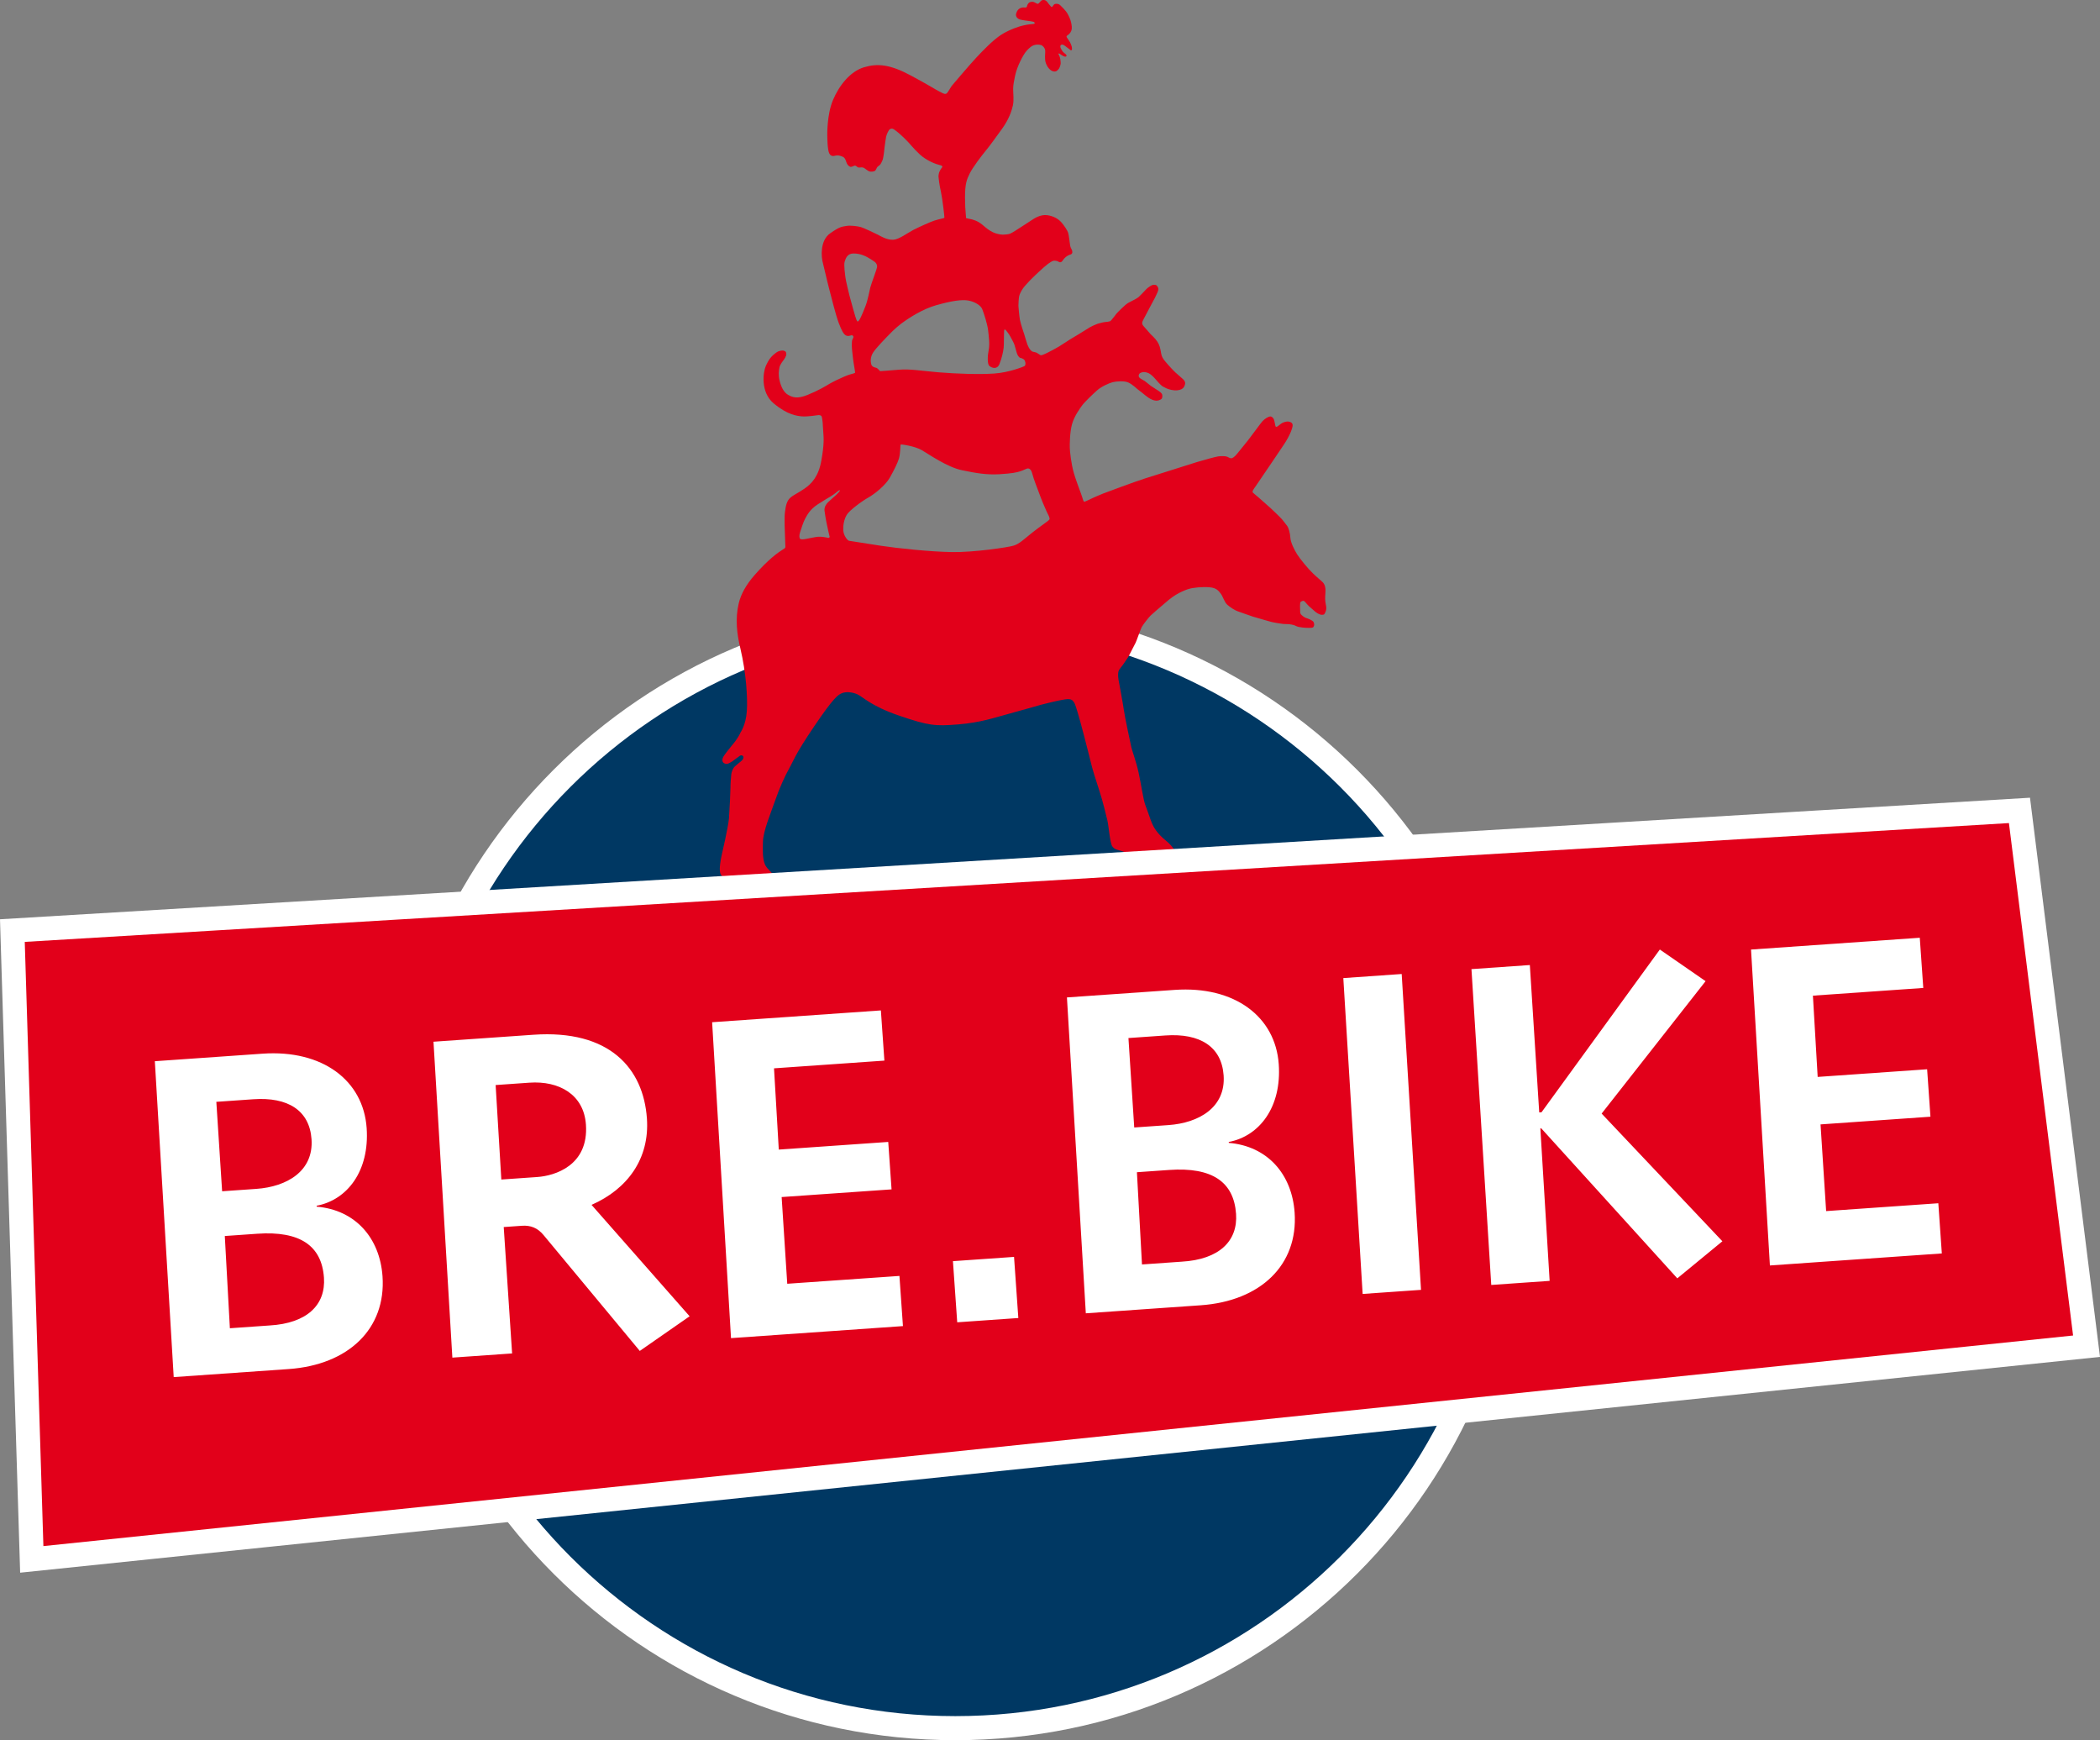
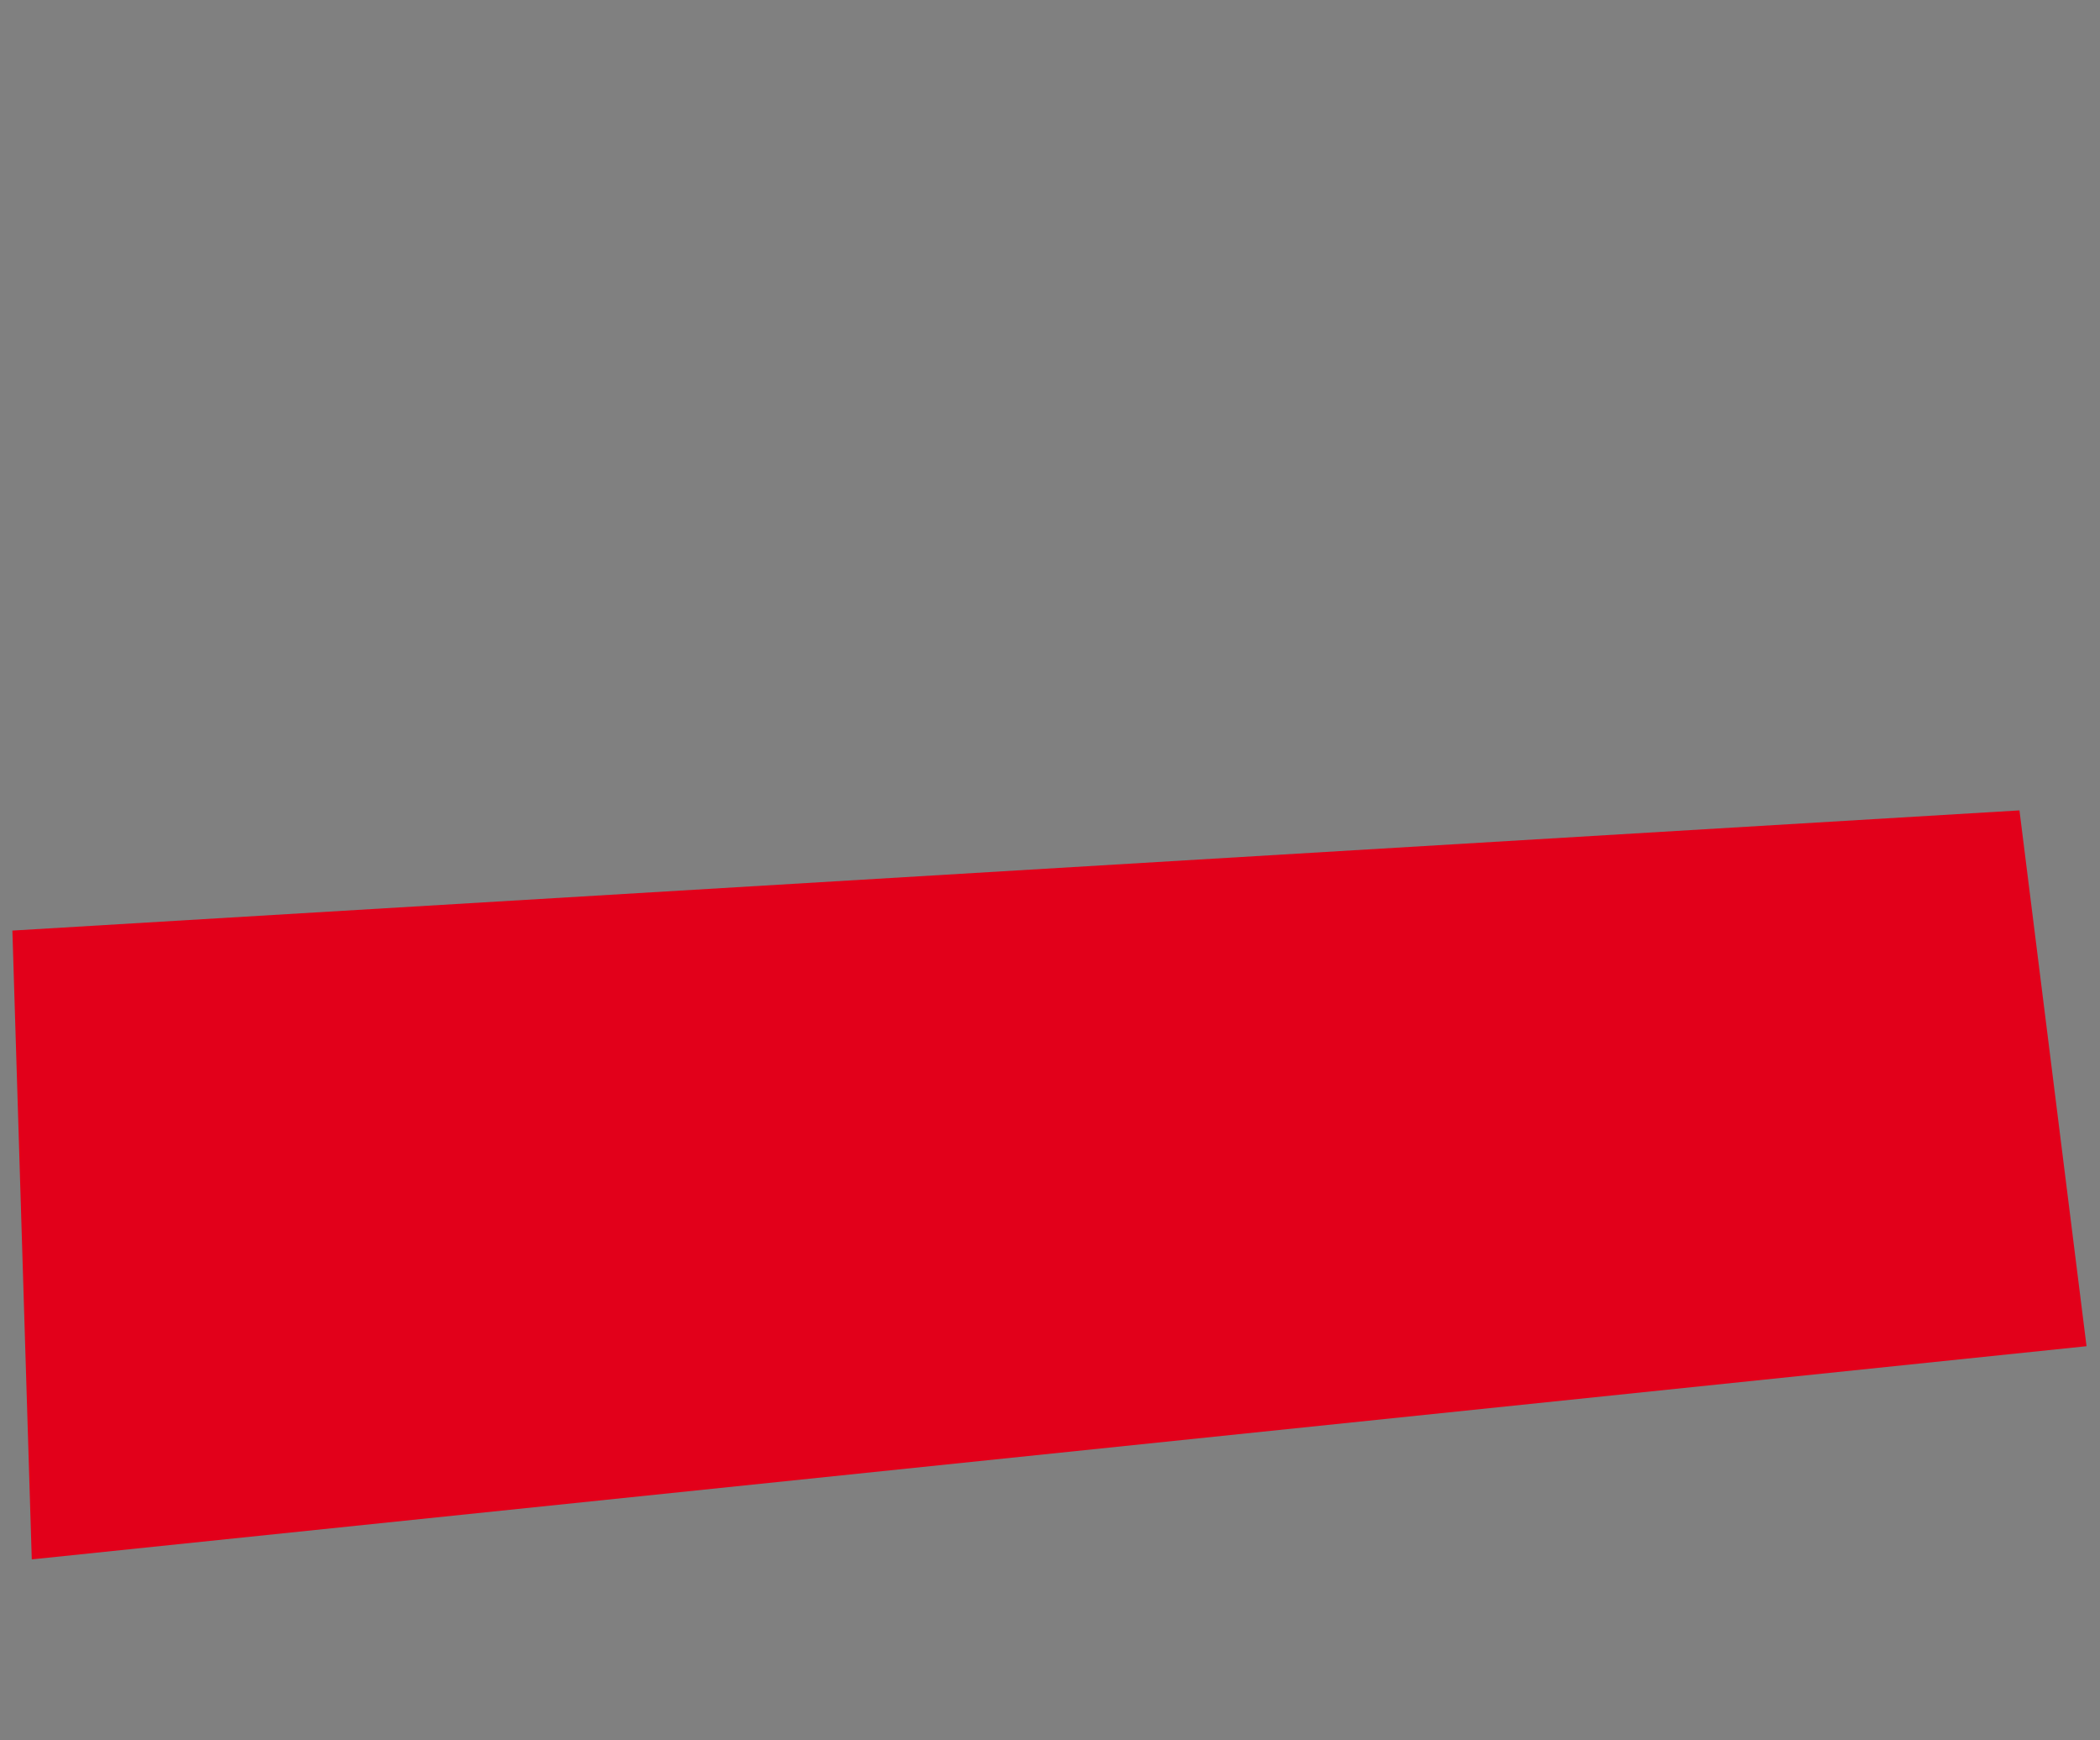
<svg xmlns="http://www.w3.org/2000/svg" version="1.0" id="Ebene_1" x="0px" y="0px" width="274.616px" height="227.515px" viewBox="0 0 274.616 227.515" enable-background="new 0 0 274.616 227.515" xml:space="preserve">
  <rect x="0" y="0" width="274.616" height="227.515" fill="#808080" stroke="none" />
  <g>
-     <path fill="#003863" d="M124.928,225.943c40.175,0,72.742-32.568,72.742-72.742c0-40.174-32.567-72.742-72.742-72.742   c-40.174,0-72.742,32.568-72.742,72.742C52.186,193.375,84.753,225.943,124.928,225.943L124.928,225.943z" />
-     <path fill="none" stroke="#FFFFFF" stroke-width="3.145" d="M124.928,225.943c40.175,0,72.742-32.568,72.742-72.742   c0-40.174-32.567-72.742-72.742-72.742c-40.174,0-72.742,32.568-72.742,72.742C52.186,193.375,84.753,225.943,124.928,225.943   L124.928,225.943z" />
-     <path fill="#E2001A" d="M137.239,67.902c-0.084,0.192-1.14,0.847-2.27,1.748c-1.125,0.9-1.666,1.453-2.4,1.682   c-0.732,0.235-5.243,0.894-8.063,0.848c-2.816-0.039-7.156-0.497-9.276-0.82c-2.116-0.322-4.019-0.627-4.206-0.657   c-0.182-0.031-0.725-0.676-0.753-1.399c-0.02-0.726,0.116-1.394,0.447-1.976c0.325-0.582,2.021-1.827,2.831-2.277   c0.814-0.453,2.231-1.585,2.804-2.587c0.572-1.007,1.032-1.947,1.206-2.533c0.2-0.71,0.163-1.747,0.213-1.808   c0.049-0.061,1.843,0.197,2.756,0.723c0.918,0.532,3.334,2.233,5.253,2.627c1.913,0.402,3.237,0.622,4.923,0.528   c1.681-0.101,2.268-0.238,2.746-0.394c0.479-0.154,0.818-0.374,0.979-0.366c0.152,0.011,0.408,0.088,0.563,0.698   c0.22,0.835,0.595,1.707,0.893,2.537c0.295,0.824,0.778,1.972,0.981,2.398C137.071,67.295,137.318,67.71,137.239,67.902    M109.411,64.645c-0.226,0.215-0.899,0.794-1.141,1.033c-0.242,0.237-0.496,0.627-0.447,1.092c0.048,0.462,0.194,1.208,0.253,1.537   c0.063,0.331,0.178,0.853,0.219,1.024c0.042,0.203,0.101,0.462,0.142,0.626c0.044,0.155,0.083,0.226,0.024,0.306   c-0.072,0.11-0.211,0.038-0.284,0.028c-0.064-0.005-0.775-0.16-1.217-0.113c-0.433,0.045-1.232,0.225-1.585,0.288   c-0.356,0.067-0.61,0.074-0.726-0.003c-0.116-0.082-0.179-0.41-0.024-0.867c0.152-0.458,0.411-1.328,0.68-1.811   c0.268-0.483,0.614-1.176,1.614-1.833c1.004-0.654,1.446-0.888,1.709-1.049c0.266-0.162,0.491-0.333,0.639-0.442   c0.149-0.11,0.471-0.419,0.548-0.367C109.896,64.146,109.641,64.415,109.411,64.645 M110.557,36.273   c-0.041-0.387-0.242-1.654-0.093-2.097c0.145-0.44,0.356-1.012,1.104-1.033c0.911-0.02,1.588,0.34,1.879,0.496   c0.335,0.185,0.853,0.523,0.958,0.61c0.157,0.127,0.303,0.345,0.294,0.599c-0.018,0.359-0.685,1.985-0.892,2.746   c-0.114,0.431-0.31,1.611-0.627,2.424c-0.286,0.732-0.472,1.162-0.58,1.385c-0.105,0.214-0.295,0.653-0.461,0.625   c-0.146-0.027-0.449-1.198-0.562-1.587c-0.103-0.338-0.402-1.469-0.492-1.799C111.002,38.311,110.597,36.657,110.557,36.273    M116.708,43.303c0.339-0.334,0.837-0.76,1.137-0.986c1.021-0.753,2.767-1.906,4.661-2.438c1.888-0.524,3.287-0.756,4.156-0.58   c0.876,0.177,1.595,0.644,1.784,1.118c0.255,0.648,0.69,2.022,0.77,2.775c0.08,0.758,0.231,1.783,0.075,2.567   c-0.158,0.777-0.198,1.832,0.091,2.085c0.312,0.268,0.999,0.507,1.309-0.229c0.301-0.744,0.5-1.622,0.556-2.155   c0.052-0.53,0.018-1.346,0.042-1.657c0.021-0.312,0.002-0.54,0.035-0.639c0.018-0.067,0.048-0.118,0.124-0.074   c0.081,0.049,0.542,0.639,0.685,0.933c0.139,0.292,0.443,0.773,0.532,1.075c0.083,0.298,0.188,0.626,0.282,0.987   c0.094,0.353,0.237,0.504,0.337,0.619c0.104,0.116,0.237,0.091,0.384,0.159c0.127,0.063,0.277,0.136,0.327,0.259   c0.048,0.119,0.104,0.248,0.102,0.37c0.006,0.093-0.003,0.275-0.106,0.356c-0.102,0.085-2.044,0.859-3.977,0.989   c-1.937,0.133-4.91,0.035-7.239-0.157c-2.334-0.193-3.711-0.463-5.206-0.344c-1.5,0.117-2.432,0.204-2.478,0.188   c-0.037-0.018-0.312-0.386-0.517-0.44c-0.208-0.046-0.559-0.121-0.648-0.474c-0.097-0.357-0.113-0.93,0.238-1.499   C114.525,45.537,115.733,44.281,116.708,43.303 M172.997,76.15c-0.137-0.156-0.354-0.318-0.582-0.525   c-0.198-0.179-0.427-0.373-0.705-0.642c-0.63-0.592-1.741-1.953-2.088-2.515c-0.351-0.562-0.844-1.529-0.88-2.148   c-0.042-0.623-0.215-1.283-0.425-1.57c-0.214-0.293-0.672-0.855-0.672-0.855c-0.183-0.222-1.377-1.371-1.517-1.488   c-0.145-0.119-1.387-1.233-1.543-1.366c-0.151-0.139-0.668-0.548-0.732-0.623c-0.066-0.067-0.047-0.099-0.05-0.174   c0.004-0.076,0.057-0.139,0.099-0.23c0.039-0.084,0.277-0.408,0.277-0.408c0.109-0.177,0.863-1.279,1.136-1.671   c0.278-0.39,1.775-2.62,2.583-3.82c0.808-1.199,1.154-2.217,1.142-2.535c-0.006-0.314-0.338-0.439-0.549-0.465   c-0.206-0.024-0.463,0.033-0.771,0.161c-0.26,0.113-0.641,0.544-0.834,0.531c-0.096-0.002-0.116-0.19-0.116-0.19   s-0.084-0.379-0.133-0.621c-0.046-0.249-0.238-0.52-0.488-0.546c-0.253-0.013-0.763,0.288-1.074,0.64   c-0.302,0.349-0.936,1.257-1.257,1.656c-0.105,0.137-0.404,0.555-0.729,0.96c-0.634,0.798-1.419,1.746-1.419,1.746   c-0.233,0.26-0.5,0.49-0.714,0.461c-0.206-0.029-0.356-0.166-0.541-0.219c-0.232-0.073-0.734-0.072-1.101-0.026   c-0.307,0.04-1.854,0.46-2.759,0.733c-0.912,0.277-5.373,1.711-6.683,2.108c-1.311,0.401-5.608,2.014-5.608,2.014   c-0.123,0.045-0.501,0.204-0.921,0.386c-0.717,0.306-1.467,0.724-1.572,0.682c-0.123-0.039-0.177-0.439-0.409-1.044   c-0.295-0.803-0.695-1.888-0.913-2.621c-0.388-1.297-0.548-3.012-0.553-3.368c-0.01-0.352-0.013-2.021,0.292-3.102   c0.31-1.082,1.002-2.002,1.308-2.435c0.31-0.435,1.443-1.52,1.977-1.991c0.536-0.481,1.572-0.949,2.05-1.069   c0.49-0.117,1.511-0.195,2.04,0.053c0.532,0.251,1.157,0.843,1.157,0.843c0.942,0.701,1.333,1.139,1.905,1.382   c0.567,0.245,0.901,0.128,1.151-0.005c0.257-0.133,0.233-0.404,0.206-0.618c-0.039-0.22-0.33-0.408-0.442-0.491   c-0.101-0.085-0.893-0.558-1.04-0.674c-0.205-0.17-0.676-0.539-0.81-0.643c-0.138-0.099-0.563-0.276-0.71-0.458   c-0.134-0.173-0.059-0.367,0.003-0.457c0.056-0.093,0.117-0.144,0.392-0.224c0.283-0.078,0.593,0.023,0.818,0.115   c0.229,0.093,0.608,0.441,0.831,0.698c0.23,0.25,0.726,0.871,1.047,1.053c0.326,0.171,0.545,0.32,1.116,0.443   c0.576,0.123,0.99,0.042,1.273-0.074c0.301-0.133,0.44-0.363,0.51-0.688c0.07-0.322-0.162-0.551-0.312-0.683   c-0.148-0.126-0.659-0.585-0.915-0.807c-0.254-0.223-0.888-0.9-1.377-1.487c-0.491-0.588-0.5-0.893-0.572-1.316   c-0.076-0.42-0.172-0.849-0.467-1.283c-0.293-0.44-0.73-0.813-0.879-0.967c-0.151-0.159-0.678-0.796-0.871-0.997   c-0.191-0.201-0.204-0.322-0.215-0.418c-0.01-0.091,0.02-0.156,0.06-0.272c0.035-0.117,0.286-0.548,0.374-0.727   c0.097-0.182,0.254-0.478,0.488-0.927c0.236-0.454,0.761-1.428,0.761-1.428c0.223-0.462,0.43-0.875,0.436-1.091   c0.004-0.222-0.136-0.381-0.214-0.478c-0.078-0.096-0.3-0.12-0.5-0.089c-0.173,0.028-0.637,0.314-0.885,0.577   c-0.251,0.266-0.738,0.796-0.986,1.014c-0.241,0.216-0.969,0.538-1.379,0.773c-0.403,0.232-1.403,1.262-1.52,1.398   c-0.121,0.139-0.667,0.908-0.812,0.977c-0.148,0.063-0.507,0.107-0.674,0.119c-0.175,0.004-0.695,0.14-0.962,0.22   c-0.267,0.088-0.775,0.323-0.983,0.439c-0.211,0.116-1.69,1.067-2.181,1.336c-0.486,0.272-1.6,1.033-1.934,1.224   c-0.331,0.188-1.214,0.68-1.552,0.833c-0.34,0.15-0.616,0.289-0.756,0.289c-0.128-0.008-0.193-0.095-0.26-0.128   c-0.056-0.028-0.204-0.118-0.304-0.191c-0.104-0.075-0.498-0.114-0.621-0.187c-0.12-0.073-0.208-0.189-0.208-0.189   c-0.163-0.177-0.314-0.488-0.393-0.693c-0.077-0.199-0.354-1.13-0.429-1.387c-0.079-0.254-0.411-1.175-0.548-1.831   c-0.076-0.387-0.2-1.642-0.203-1.857c-0.002-0.219,0.036-0.951,0.099-1.263c0.06-0.309,0.344-0.802,0.534-1.066   c0.191-0.271,0.691-0.786,0.913-1.031c0.218-0.242,1.112-1.07,1.112-1.07c0.421-0.399,0.976-0.886,1.18-1.031   c0.2-0.143,0.574-0.416,0.764-0.436c0.186-0.019,0.473,0.018,0.61,0.112c0.116,0.081,0.198,0.102,0.292,0.084   c0.103-0.022,0.15-0.057,0.218-0.13c0.068-0.071,0.122-0.202,0.234-0.318c0.11-0.123,0.223-0.223,0.349-0.316   c0.119-0.088,0.271-0.169,0.391-0.204c0.12-0.031,0.259-0.079,0.321-0.201c0.059-0.126,0.02-0.232,0.011-0.327   c-0.011-0.095-0.119-0.246-0.193-0.43c-0.08-0.183-0.105-0.543-0.135-0.714c-0.026-0.167-0.101-0.871-0.193-1.188   c-0.085-0.314-0.521-0.967-0.888-1.387c-0.371-0.419-0.993-0.829-1.882-0.939c-0.893-0.104-1.673,0.445-1.897,0.584   c-0.221,0.138-1.023,0.661-1.4,0.91c-0.376,0.252-1.292,0.833-1.514,0.925c-0.223,0.087-0.623,0.111-0.623,0.111   c-0.536,0.064-0.878-0.041-1.297-0.159c-0.411-0.118-0.984-0.487-1.318-0.781c-0.333-0.284-0.587-0.499-0.871-0.668   c-0.266-0.16-0.622-0.3-0.89-0.369c-0.205-0.057-0.715-0.129-0.755-0.16c-0.032-0.039-0.014-0.135-0.062-0.6   c-0.048-0.448-0.091-1.129-0.093-2.055c-0.005-1.874,0.23-2.403,0.618-3.192c0.388-0.785,1.502-2.256,2.068-2.943   c0.569-0.685,1.206-1.583,2.146-2.878c0.941-1.296,1.283-2.411,1.429-3.073c0.154-0.698,0.032-1.518,0.033-2.185   c0.004-0.535,0.134-1.089,0.254-1.69c0.277-1.345,1.124-2.773,1.311-3.014c0.181-0.246,0.316-0.41,0.715-0.745   c0.485-0.404,1.162-0.334,1.403-0.247c0.17,0.062,0.484,0.364,0.507,0.689c0.03,0.322-0.053,0.631-0.006,1.233   c0.047,0.603,0.506,1.327,0.977,1.481c0.472,0.152,0.623-0.106,0.775-0.259c0.159-0.153,0.273-0.616,0.283-0.754   c0.01-0.136-0.032-0.384-0.048-0.53c-0.016-0.145-0.062-0.284-0.116-0.424c-0.06-0.144-0.116-0.233-0.129-0.282   c-0.017-0.044-0.004-0.039,0.025-0.058c0.034-0.02,0.109,0.012,0.148,0.04c0.042,0.027,0.141,0.097,0.249,0.171   c0.106,0.071,0.323,0.186,0.436,0.198c0.104,0.011,0.199-0.043,0.198-0.127c-0.004-0.115-0.123-0.212-0.166-0.243   C139.207,6.965,139.1,6.885,139,6.771c-0.068-0.074-0.175-0.243-0.233-0.356c-0.06-0.116-0.085-0.159-0.1-0.259   c-0.018-0.094-0.016-0.144,0.018-0.213c0.033-0.069,0.128-0.109,0.184-0.115c0.074-0.01,0.184,0.035,0.26,0.078   c0.067,0.043,0.222,0.137,0.328,0.235c0.104,0.091,0.315,0.232,0.429,0.326c0.114,0.096,0.141,0.129,0.215,0.107   c0.054-0.018,0.091-0.117,0.085-0.212c-0.001-0.082-0.016-0.158-0.031-0.26c-0.029-0.133-0.156-0.433-0.236-0.59   c-0.084-0.15-0.338-0.513-0.39-0.583c-0.047-0.067-0.063-0.147-0.058-0.172c0.005-0.026,0.046-0.088,0.095-0.117   c0.045-0.029,0.217-0.144,0.315-0.267c0.091-0.125,0.162-0.206,0.224-0.38c0.104-0.294,0.047-0.647-0.036-1.059   c-0.083-0.416-0.34-0.926-0.515-1.225c-0.175-0.296-0.748-0.886-0.924-1.043c-0.172-0.158-0.433-0.206-0.673-0.145   c-0.194,0.054-0.289,0.357-0.391,0.384c-0.109,0.024-0.143-0.061-0.179-0.105c-0.041-0.044-0.177-0.205-0.259-0.304   c-0.083-0.104-0.233-0.346-0.386-0.428c-0.151-0.08-0.3-0.084-0.467-0.043c-0.146,0.038-0.355,0.363-0.476,0.437   c-0.119,0.081-0.211,0.009-0.267-0.027c-0.057-0.039-0.254-0.137-0.333-0.167c-0.084-0.037-0.333-0.057-0.531,0.024   c-0.131,0.046-0.301,0.265-0.343,0.423c-0.021,0.068-0.021,0.186-0.118,0.246c-0.102,0.058-0.286-0.002-0.417,0.014   c-0.134,0.02-0.265,0.026-0.418,0.117c-0.188,0.114-0.365,0.25-0.488,0.674c-0.11,0.36,0.137,0.696,0.535,0.794   c0.409,0.102,1.002,0.167,1.002,0.167c0.221,0.017,0.641,0.098,0.703,0.118c0.09,0.022,0.171,0.076,0.182,0.176   c0.007,0.069-0.054,0.098-0.148,0.108c-0.087,0.009-0.161,0.019-0.276,0.029c-0.119,0.002-0.209,0.022-0.406,0.045   c-0.189,0.023-0.501,0.09-0.805,0.158c-0.305,0.065-1.717,0.509-2.789,1.212c-1.07,0.705-2.321,2.013-3.229,2.978   c-0.903,0.965-3.207,3.69-3.207,3.69c-0.358,0.538-0.538,0.946-0.727,1.011c-0.146,0.052-0.22,0.024-0.421-0.059   c-0.2-0.083-0.625-0.331-0.933-0.49c-0.316-0.161-0.584-0.392-3.285-1.847c-2.71-1.45-4.336-1.586-6.103-1.058   c-1.77,0.534-3.229,2.336-4.049,4.279c-0.817,1.947-0.745,4.64-0.745,4.64c0.007,0.332,0.015,1.851,0.257,2.336   c0.242,0.483,0.641,0.328,0.84,0.289c0.297-0.059,0.578-0.005,0.934,0.157c0.356,0.162,0.402,0.596,0.531,0.875   c0.129,0.282,0.377,0.432,0.501,0.444c0.161,0.009,0.457-0.165,0.53-0.163c0.199-0.007,0.323,0.195,0.377,0.214   c0.182,0.062,0.354,0.024,0.468,0.012c0.119-0.012,0.355,0.037,0.462,0.143c0.115,0.108,0.499,0.341,0.499,0.341   c0.343,0.161,0.682,0.04,0.819-0.02c0.137-0.067,0.259-0.455,0.336-0.525c0.072-0.075,0.197-0.138,0.313-0.248   c0.12-0.108,0.311-0.491,0.399-0.758c0.086-0.274,0.214-1.38,0.234-1.644c0.019-0.267,0.191-1.292,0.191-1.292   c0.07-0.287,0.311-0.911,0.528-1.007c0.29-0.126,0.457,0.015,0.603,0.118c0.177,0.123,0.496,0.356,1.241,1.064   c0.744,0.706,1.13,1.302,2.035,2.136c0.906,0.836,2.125,1.282,2.616,1.394c0.482,0.109,0.326,0.293,0.217,0.398   c-0.096,0.108-0.166,0.279-0.259,0.452c-0.098,0.174-0.135,0.621-0.135,0.621c0.008,0.188,0.12,1.136,0.318,1.998   c0.195,0.863,0.471,3.268,0.46,3.388c-0.012,0.074-0.164,0.105-0.332,0.139c-0.212,0.04-0.82,0.208-1.009,0.27   c-0.528,0.181-1.971,0.825-2.729,1.216c-0.756,0.393-1.878,1.248-2.609,1.279c-0.861,0.041-1.666-0.475-1.969-0.631   c-0.316-0.16-1.93-0.943-2.356-1.044c-0.352-0.085-1.256-0.231-1.835-0.124c-0.579,0.112-0.806,0.046-2.105,0.965   c-1.355,0.956-1.165,3.11-0.943,3.888c0.128,0.46,0.539,2.323,0.796,3.285c0.26,0.964,0.868,3.485,1.276,4.553   c0.411,1.068,0.632,1.421,0.902,1.6c0.191,0.11,0.357,0.091,0.447,0.077c0.09-0.019,0.26-0.075,0.334-0.083   c0.052-0.005,0.197,0.051,0.218,0.142c0.026,0.092-0.001,0.212-0.036,0.264c-0.038,0.049-0.098,0.202-0.098,0.202   c-0.045,0.108-0.061,0.409-0.061,0.786s0.124,1.291,0.173,1.764c0.051,0.478,0.297,1.73,0.249,1.763   c-0.047,0.033-0.338,0.124-0.466,0.151c-0.129,0.027-0.379,0.119-0.594,0.192c-0.212,0.076-0.55,0.233-0.55,0.233   c-0.196,0.075-1.287,0.587-1.756,0.867c-0.465,0.284-1.368,0.83-2.787,1.416c-1.411,0.583-2.022,0.34-2.6,0.012   c-0.58-0.33-0.907-1.04-1.105-1.826c-0.195-0.792-0.101-1.34-0.03-1.734c0.064-0.406,0.522-0.949,0.609-1.072   c0.091-0.123,0.231-0.383,0.269-0.516c0.044-0.149,0.019-0.308-0.022-0.431c-0.047-0.113-0.267-0.195-0.337-0.208   c-0.149-0.018-0.446,0.007-0.72,0.129c-0.194,0.091-0.665,0.471-0.828,0.666c-0.174,0.202-0.356,0.37-0.734,1.176   c-0.37,0.805-0.747,3.443,0.991,4.914c1.817,1.532,3.108,1.669,3.771,1.721c0.668,0.05,1.931-0.151,2.085-0.167   c0.158-0.017,0.341,0.024,0.426,0.145c0.057,0.084,0.126,0.629,0.149,0.85c0.024,0.225,0,0.343,0.074,1.191   c0.068,0.844,0.124,1.672-0.251,3.761c-0.364,2.085-1.293,3.032-2.182,3.648c-0.892,0.619-1.396,0.794-1.872,1.202   c-0.474,0.417-0.601,1.071-0.704,1.881c-0.105,0.813-0.008,2.694-0.008,2.694c0.018,0.349,0.043,1.126,0.053,1.598   c0.008,0.23,0.029,0.278-0.018,0.364c-0.05,0.091-0.059,0.082-0.336,0.257c-0.565,0.353-1.84,1.234-3.685,3.345   c-1.057,1.212-1.758,2.44-2.051,3.672c-0.479,2.047-0.242,4.004,0.226,5.948c0.74,3.127,0.955,6.391,0.831,8.169   c-0.124,1.784-0.822,2.769-0.822,2.769c-0.39,0.884-1.103,1.661-1.103,1.661c-0.158,0.198-1.02,1.268-1.104,1.445   c-0.094,0.175-0.208,0.379-0.149,0.632c0.066,0.29,0.377,0.361,0.533,0.368c0.193,0.016,0.578-0.226,0.695-0.296   c0.116-0.072,0.822-0.603,0.822-0.603c0.103-0.08,0.277-0.215,0.367-0.224c0.087-0.009,0.231,0.029,0.295,0.146   c0.053,0.091,0.02,0.304-0.091,0.433c-0.084,0.104-0.242,0.235-0.242,0.235c-0.167,0.123-0.485,0.395-0.755,0.633   c-0.27,0.238-0.429,0.702-0.475,1.022c-0.039,0.313-0.12,1.397-0.109,1.768c0.006,0.371-0.107,2.816-0.194,3.97   c-0.089,1.16-0.925,4.706-0.925,4.706c-0.172,0.794-0.357,1.795-0.237,2.41c0.12,0.614,0.801,0.826,1.17,1.037   c0.412,0.24,0.894,0.725,1.033,0.908c0.193,0.249,0.311,0.683,0.357,0.854c0.05,0.174,0.153,0.584,0.179,0.834   c0.026,0.249,0.2,1.069,0.2,1.069l4.806-0.505c0,0,0.08-0.22,0.11-0.432c0.017-0.212-0.026-0.355-0.058-0.664   c-0.033-0.31-0.314-1.553-0.398-1.925c-0.08-0.388-0.633-1.17-0.992-1.505c-0.362-0.333-0.552-0.67-0.646-1.025   c-0.096-0.345-0.164-0.845-0.168-1.337c-0.012-0.491,0.009-1.277,0.009-1.277c0.021-1.431,0.997-3.719,1.585-5.412   c0.584-1.695,1.321-3.298,1.846-4.219c0.529-0.927,0.691-1.708,3.274-5.517c2.586-3.819,3.141-4.152,3.679-4.35   c0.53-0.191,1.235-0.13,1.922,0.145c0.691,0.278,1.723,1.52,5.542,2.824c3.818,1.296,4.657,1.381,7.654,1.136   c2.998-0.245,4.734-0.876,6.457-1.335c1.723-0.462,3.959-1.118,4.46-1.25c0.501-0.135,2.231-0.564,3.104-0.692   c0.876-0.126,0.985,0.166,1.152,0.382c0.162,0.214,0.391,1.022,0.515,1.442c0.124,0.418,0.444,1.541,0.809,2.952   c0.375,1.409,0.917,3.605,0.917,3.605c0.157,0.698,0.691,2.395,1.093,3.605c0.426,1.283,0.872,3.165,1.031,3.815   c0.16,0.645,0.351,2.996,0.637,3.401c0.29,0.401,0.573,0.442,1.096,0.587c0.55,0.15,0.869,0.345,0.988,0.455   c0.114,0.101,0.199,0.446,0.219,0.511c0.036,0.13,0.085,0.247,0.124,0.316c0.043,0.063,0.118,0.331,0.118,0.331   c0.08,0.276,0.046,0.595,0.046,0.595l6.053-0.636c0,0,0.117-0.375,0.076-0.531c-0.039-0.153-0.102-0.274-0.29-0.563   c-0.188-0.292-0.333-0.931-1.445-1.827c-1.111-0.898-1.567-1.738-1.765-2.188c-0.203-0.449-0.593-1.682-0.881-2.406   c-0.282-0.729-0.55-2.737-0.893-4.282c-0.346-1.549-0.84-2.832-0.942-3.281c-0.104-0.464-0.863-4.002-0.979-4.874   c-0.12-0.875-0.702-3.984-0.702-3.984c-0.083-0.488-0.067-0.903,0.012-1.133c0.068-0.226,0.487-0.675,0.594-0.85   c0.101-0.18,0.587-0.833,0.707-1.053c0.124-0.223,0.82-1.606,0.931-1.808c0.109-0.212,0.617-1.684,0.785-2.019   c0.176-0.335,0.933-1.296,1.168-1.521c0.245-0.217,1.063-0.957,2.358-2.036C154.113,77.363,155.46,77,155.46,77   c0.551-0.178,1.799-0.299,2.725-0.217c0.914,0.076,1.193,0.497,1.461,0.842c0.264,0.349,0.46,1.072,0.827,1.423   c0.363,0.34,1.059,0.774,1.376,0.872c0.318,0.101,1.299,0.478,1.985,0.695c0.684,0.211,2.4,0.691,2.4,0.691   c0.17,0.058,1.457,0.274,1.584,0.272c0.136-0.004,0.609,0.022,0.753,0.029c0.146,0.007,0.491,0.08,0.627,0.121   c0.137,0.04,0.362,0.178,0.619,0.236c0.258,0.055,0.716,0.126,1.354,0.126c0.638,0.002,0.559-0.103,0.645-0.242   c0.085-0.137,0.023-0.385-0.044-0.524c-0.068-0.134-0.272-0.212-0.385-0.288c-0.104-0.077-0.504-0.208-0.662-0.268   c-0.158-0.061-0.487-0.302-0.61-0.455c-0.128-0.153-0.084-0.415-0.097-0.535c-0.012-0.119-0.005-0.319-0.015-0.527   c-0.009-0.205,0.026-0.5,0.073-0.549c0.055-0.049,0.176-0.116,0.297-0.151c0.115-0.033,0.248,0.084,0.324,0.178   c0.077,0.089,0.333,0.403,0.471,0.525c0.132,0.116,0.565,0.491,0.565,0.491c0.379,0.377,0.83,0.642,1.141,0.636   c0.31-0.009,0.333-0.061,0.492-0.469c0.17-0.409-0.019-0.935-0.056-1.296c-0.039-0.365-0.01-0.859,0.021-1.277   C173.368,76.918,173.266,76.436,172.997,76.15" />
    <polygon fill="#E2001A" points="1.619,121.666 264.084,105.953 272.856,176.006 4.155,203.878 1.619,121.666  " />
-     <polygon fill="none" stroke="#FFFFFF" stroke-width="3.145" points="1.619,121.666 264.084,105.953 272.856,176.006    4.155,203.878 1.619,121.666  " />
-     <path fill="#FFFFFF" d="M22.716,180.045l15.029-1.051c7.813-0.547,12.757-5.268,12.277-12.126c-0.35-5.009-3.543-8.682-8.607-9.106   l-0.009-0.12c4.022-0.76,6.933-4.56,6.541-10.166c-0.434-6.202-5.752-10.265-13.624-9.715l-14.075,0.985L22.716,180.045   L22.716,180.045z M30.061,173.659l-0.664-12.061l4.235-0.296c5.606-0.392,8.439,1.568,8.731,5.742   c0.246,3.519-2.16,5.965-7.114,6.251L30.061,173.659L30.061,173.659z M29.048,155.75l-0.758-11.694l4.831-0.337   c4.533-0.317,7.354,1.463,7.617,5.22c0.292,4.176-3.221,6.219-7.217,6.498L29.048,155.75L29.048,155.75z M59.155,177.498   l7.813-0.547l-1.096-16.524l2.386-0.167c1.133-0.079,2.057,0.276,2.843,1.24l12.564,15.123l6.516-4.531l-12.825-14.565   c4.71-2.067,7.608-6.046,7.241-11.294c-0.459-6.56-4.89-11.644-14.849-10.947l-13.061,0.912L59.155,177.498L59.155,177.498z    M65.558,154.215l-0.744-12.354l4.413-0.309c3.877-0.271,7.12,1.54,7.395,5.476c0.375,5.368-4.086,6.699-6.353,6.857   L65.558,154.215L65.558,154.215z M95.594,174.95l22.484-1.573l-0.459-6.56l-14.671,1.025l-0.733-11.336l14.373-1.005l-0.434-6.202   l-14.313,1.001l-0.623-10.624l14.433-1.009l-0.459-6.562l-22.067,1.543L95.594,174.95L95.594,174.95z M125.175,172.88l7.991-0.559   l-0.56-7.991l-7.991,0.558L125.175,172.88L125.175,172.88z M141.992,171.705l15.029-1.051c7.812-0.546,12.756-5.268,12.276-12.126   c-0.351-5.01-3.543-8.682-8.607-9.106l-0.008-0.119c4.022-0.761,6.932-4.56,6.54-10.166c-0.433-6.203-5.752-10.266-13.624-9.715   l-14.075,0.983L141.992,171.705L141.992,171.705z M149.337,165.318l-0.663-12.06l4.233-0.296c5.606-0.393,8.44,1.566,8.732,5.742   c0.246,3.518-2.16,5.964-7.114,6.25L149.337,165.318L149.337,165.318z M148.323,147.41l-0.757-11.693l4.83-0.338   c4.533-0.317,7.354,1.463,7.617,5.221c0.292,4.174-3.221,6.218-7.217,6.497L148.323,147.41L148.323,147.41z M178.192,169.173   l7.634-0.534l-2.527-41.295l-7.634,0.534L178.192,169.173L178.192,169.173z M195.011,167.998l7.634-0.534l-1.214-19.933   l0.119-0.008l17.792,19.611l5.894-4.847l-15.79-16.695l13.593-17.312l-5.983-4.137l-15.472,21.279l-0.299,0.021l-1.228-19.271   l-7.634,0.534L195.011,167.998L195.011,167.998z M231.449,165.45l22.483-1.573l-0.458-6.561l-14.671,1.026l-0.733-11.335   l14.373-1.006l-0.434-6.202l-14.313,1.001l-0.623-10.624l14.433-1.009l-0.458-6.562l-22.067,1.543L231.449,165.45L231.449,165.45z" />
  </g>
</svg>